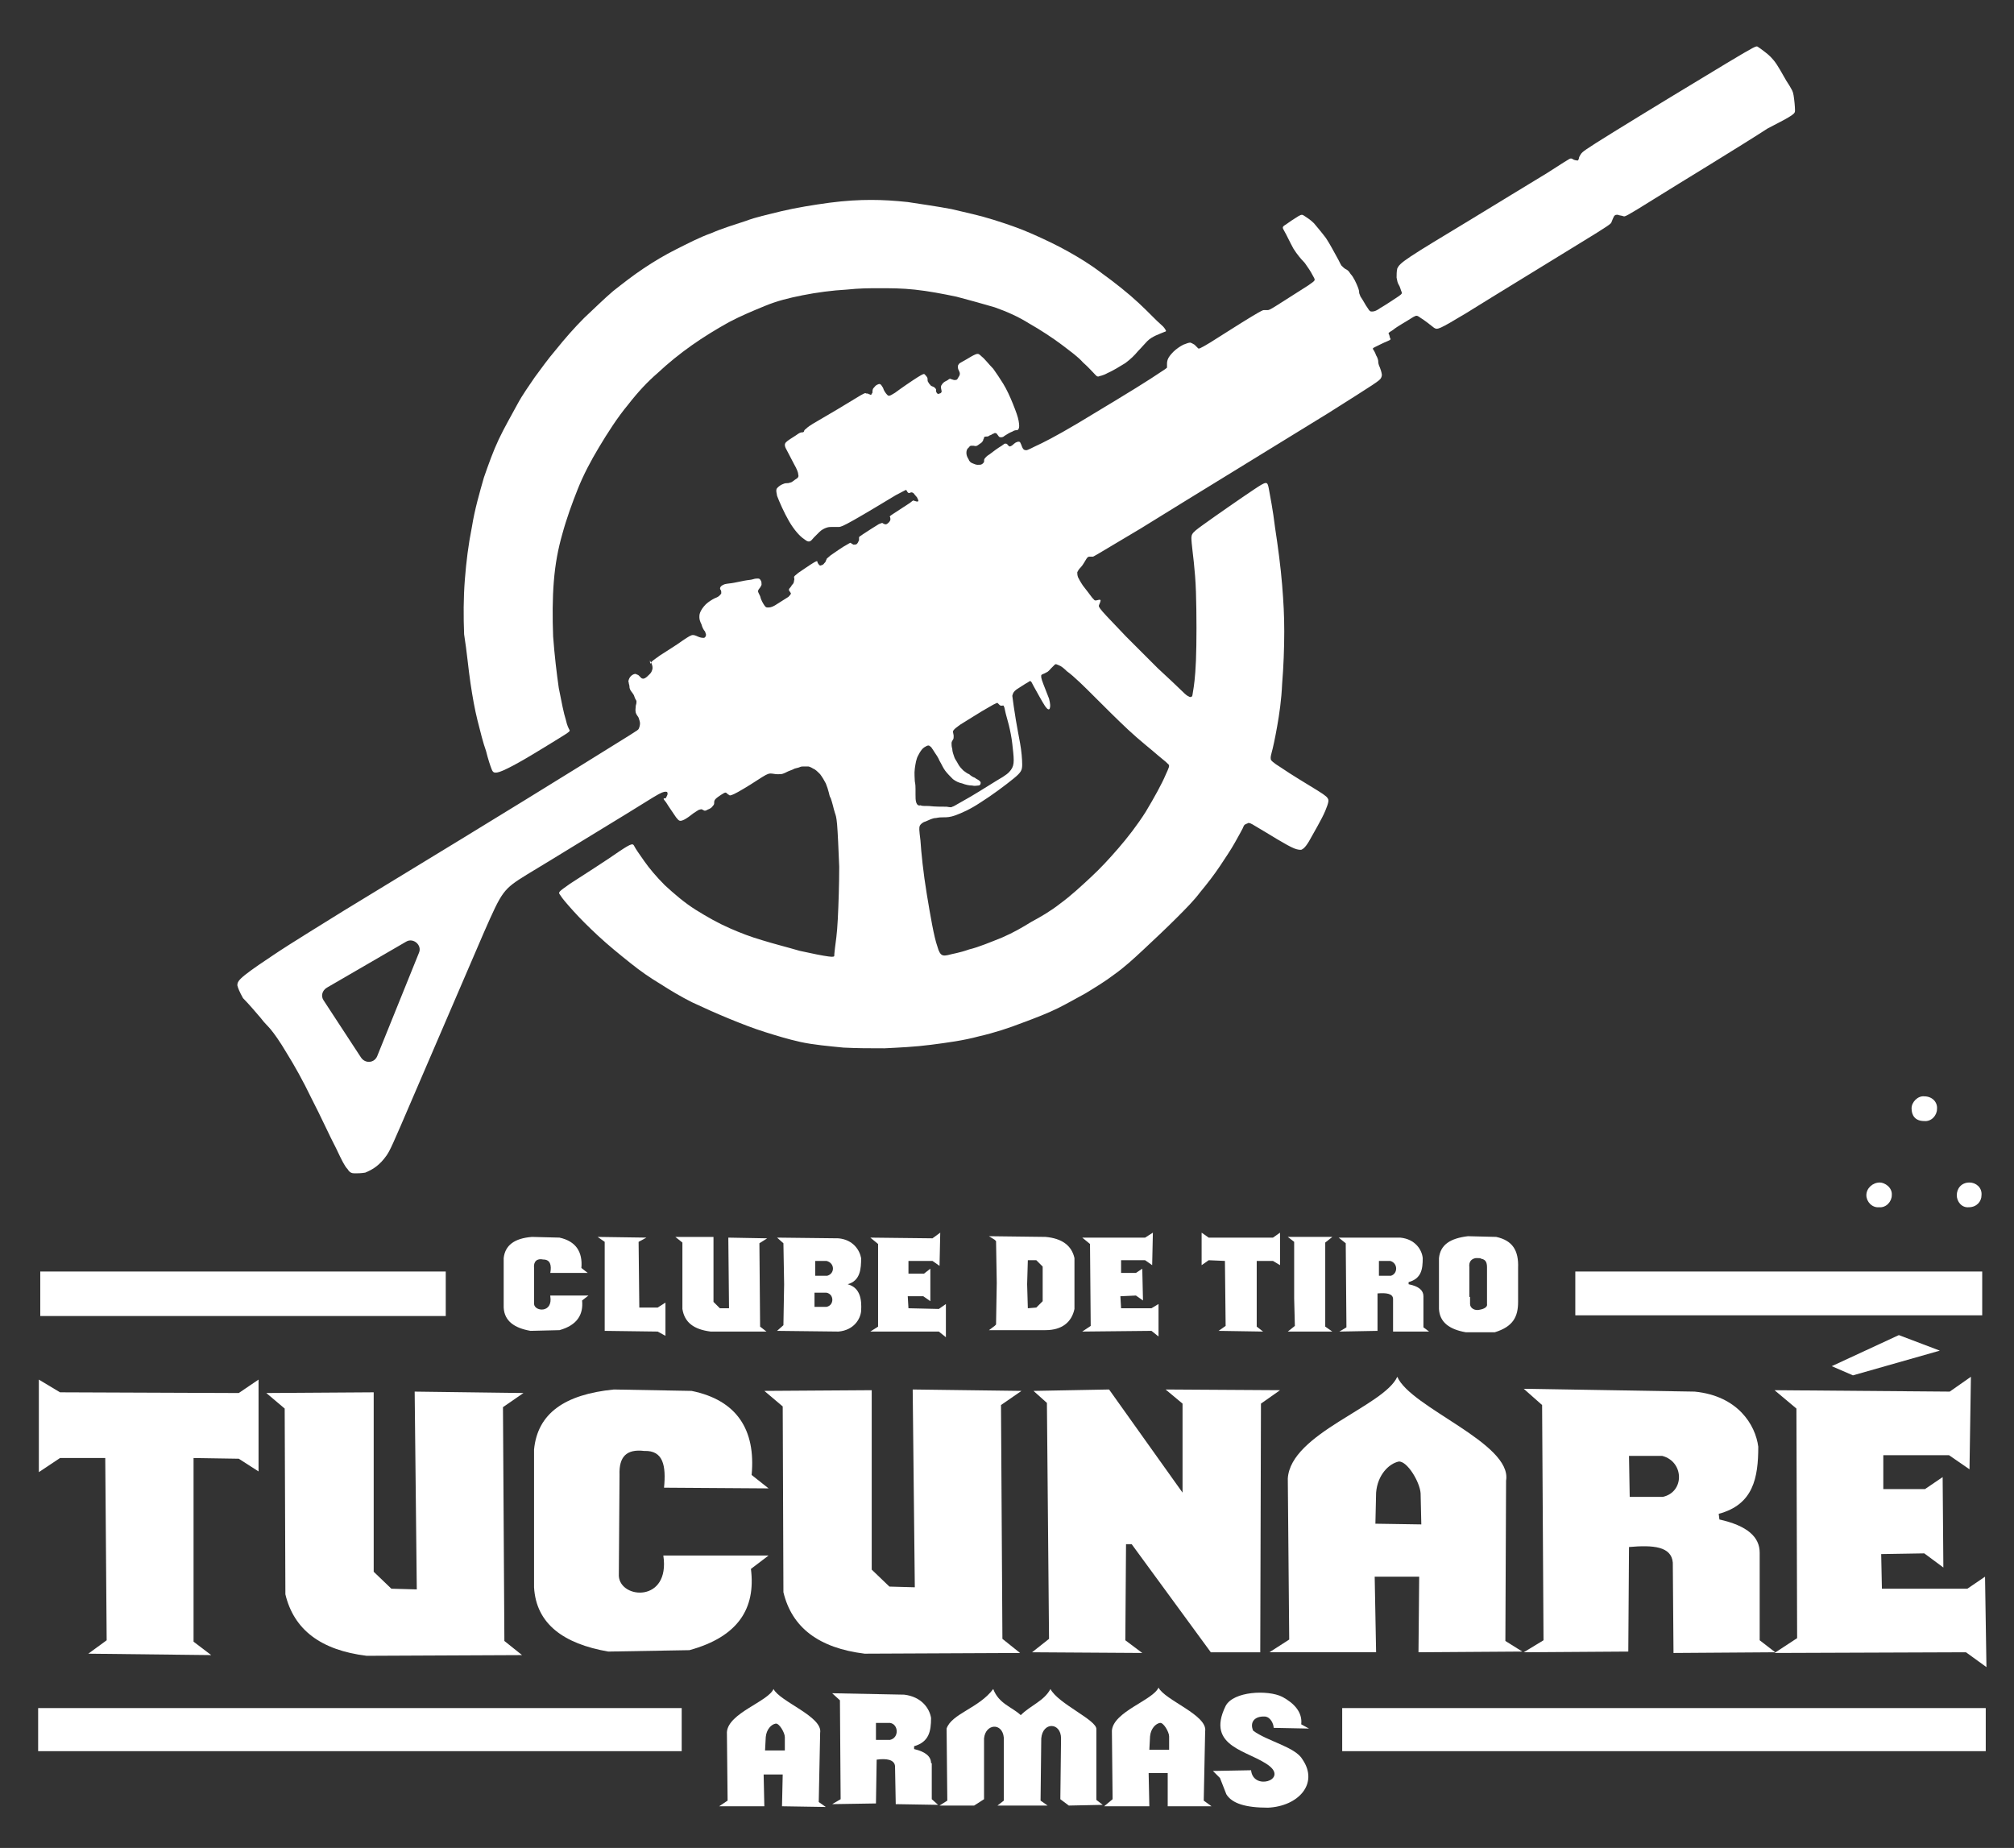
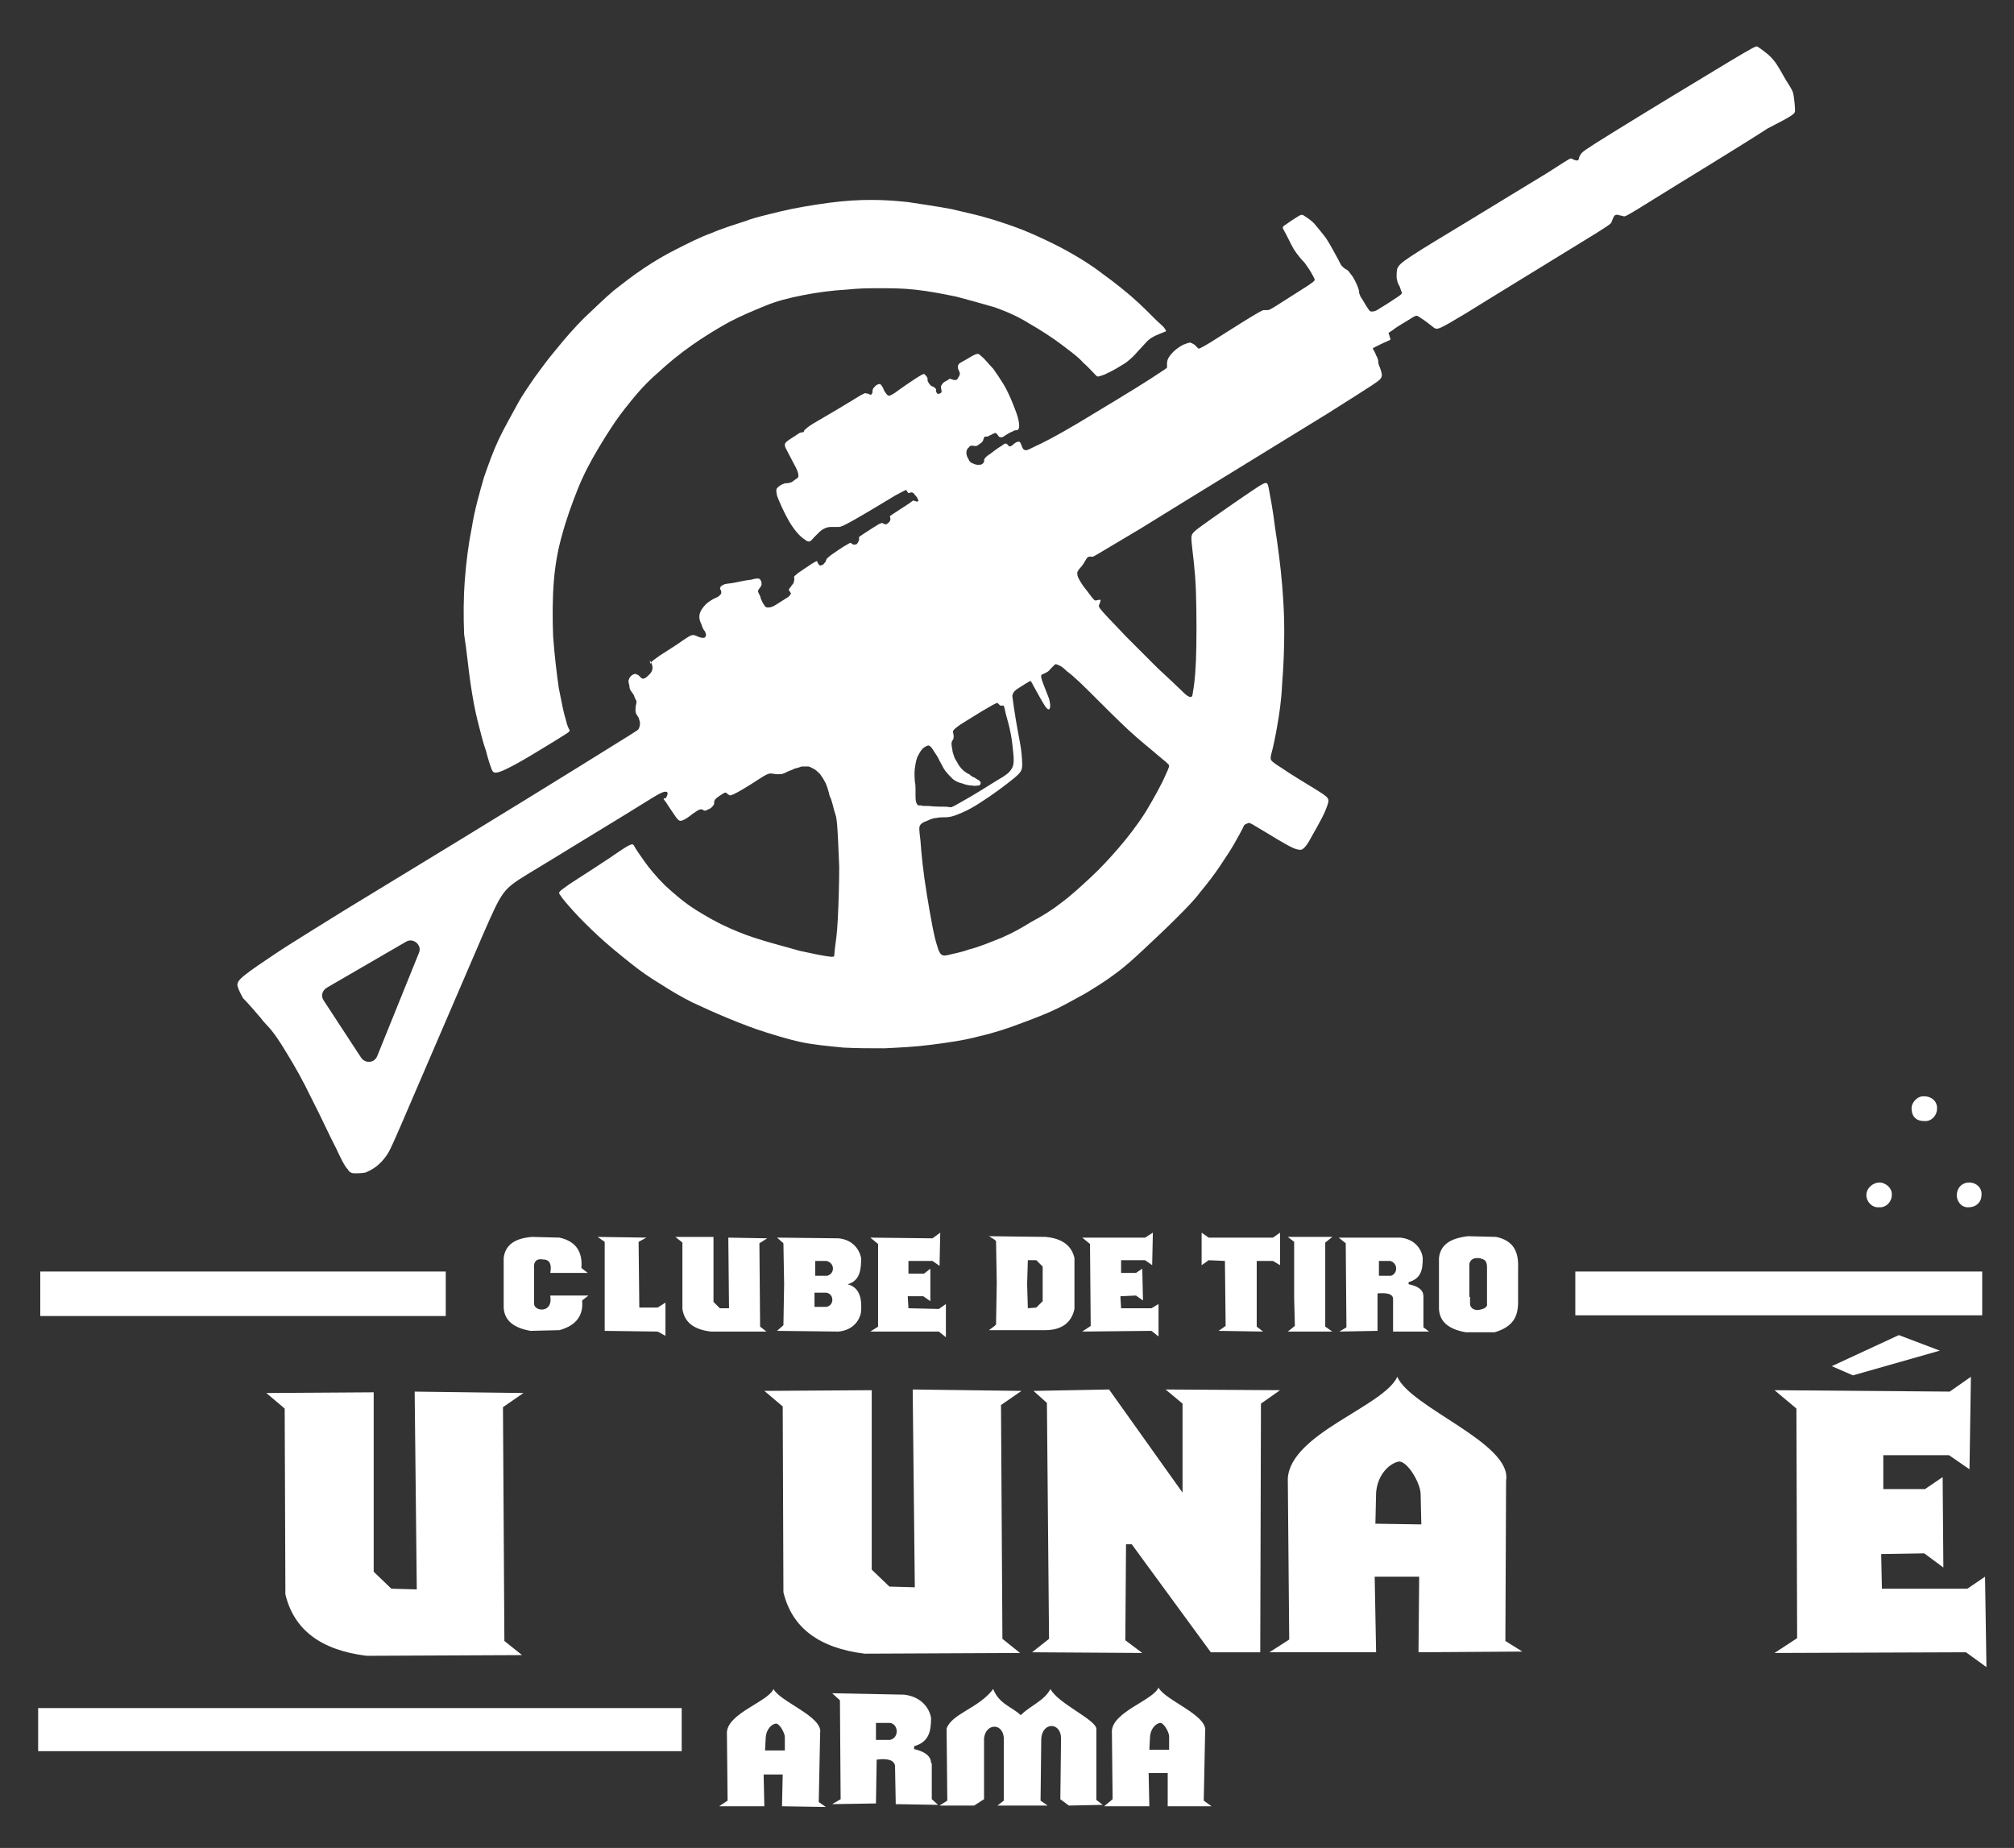
<svg xmlns="http://www.w3.org/2000/svg" id="Camada_1" x="0px" y="0px" viewBox="0 0 285.1 261.6" style="enable-background:new 0 0 285.1 261.6;" xml:space="preserve">
  <rect x="0" y="0" width="285.1" height="261.6" fill="#333333" stroke="none" />
  <style type="text/css">	.st0{fill:#FFFFFF;}</style>
  <g>
    <path class="st0" d="M36.9,144.1c0.6,0.8,0.9,1,1.4,1.6c0.5,0.6,1.3,1.7,2.3,3.4c1,1.6,2.3,3.9,3.5,6.4c1.3,2.5,2.6,5.4,3.5,7.1  c0.8,1.7,1.2,2.5,1.6,2.9c0.3,0.5,0.6,0.6,1,0.6s0.9,0,1.5-0.1c0.5-0.2,1.1-0.5,1.6-0.9c0.5-0.4,0.9-0.8,1.4-1.5s0.9-1.6,3.6-7.9  c2.7-6.3,7.7-17.9,10.2-23.7c2.6-5.9,2.7-6.1,6.1-8.2c3.5-2.1,10.3-6.3,14.1-8.6c3.7-2.3,4.5-2.8,5-3s0.6-0.1,0.7-0.1  c0.1,0.1,0.1,0.1,0.1,0.3c0,0.1-0.1,0.3-0.2,0.5S94.1,113,94,113c-0.1,0.1-0.1,0.1,0.3,0.6c0.3,0.5,1,1.5,1.4,2.1  c0.4,0.5,0.5,0.6,1,0.4c0.5-0.2,1.1-0.7,1.5-1c0.5-0.3,0.7-0.5,0.9-0.5c0.2-0.1,0.3,0,0.5,0.1c0.1,0.1,0.3,0.1,0.6-0.1  c0.3-0.1,0.6-0.3,0.7-0.5c0.2-0.2,0.2-0.3,0.2-0.5c0-0.1,0-0.3,0.2-0.5s0.5-0.4,0.8-0.6s0.5-0.3,0.6-0.3s0.2,0.1,0.3,0.2  c0.1,0.1,0.2,0.1,0.3,0.2c0.1,0,0.3,0,1.2-0.5c0.9-0.5,2.5-1.5,3.4-2.1c0.8-0.5,1-0.5,1.2-0.5c0.3,0,0.6,0.1,1,0.1  c0.3,0,0.6,0,0.8-0.1c0.3-0.1,0.6-0.3,0.9-0.4c0.3-0.1,0.5-0.2,0.7-0.3c0.3-0.1,0.5-0.1,0.7-0.2c0.2-0.1,0.4-0.1,0.6-0.1  s0.5,0,0.6,0s0.4,0.1,0.7,0.3c0.3,0.1,0.6,0.4,1,0.8c0.3,0.4,0.6,0.9,0.8,1.3c0.2,0.5,0.3,0.8,0.4,1.2c0.1,0.3,0.1,0.6,0.3,0.9  c0.1,0.3,0.2,0.6,0.3,1c0.1,0.4,0.2,0.8,0.3,1.1c0.1,0.3,0.2,0.5,0.3,1.6c0.1,1.2,0.2,3.5,0.3,6c0,2.5-0.1,5.4-0.2,7.4  c-0.1,2.1-0.3,3.3-0.4,4.1c-0.1,0.8-0.1,1-0.1,1.1c0,0.1-0.1,0.2-0.8,0.1c-0.8-0.1-2.3-0.4-4.1-0.8c-1.7-0.5-3.7-1-5.3-1.5  c-1.7-0.5-3-1-4.6-1.7s-3.2-1.6-4.8-2.6c-1.6-1-3.1-2.3-4.4-3.5c-1.2-1.2-2.2-2.4-2.9-3.4c-0.7-1-1.2-1.7-1.4-2.1s-0.3-0.5-2.1,0.7  c-1.7,1.2-5.3,3.5-7,4.6c-1.7,1.2-1.7,1.2-1.4,1.6c0.3,0.5,1,1.3,1.9,2.3c0.9,1,2.1,2.2,3.5,3.5c1.4,1.3,3,2.6,4.5,3.8  c1.5,1.2,2.8,2.1,4.3,3c1.4,0.9,2.9,1.8,4.5,2.6c1.7,0.8,3.5,1.6,5.2,2.3c1.7,0.7,3.5,1.4,5.1,1.9c1.6,0.5,3.2,1,5,1.4  s4.1,0.6,6.1,0.8c2,0.1,3.7,0.1,5.8,0.1c2-0.1,4.3-0.2,6.6-0.5c2.3-0.3,4.6-0.6,6.8-1.2c2.2-0.5,4.3-1.2,6.1-1.9  c1.9-0.7,3.7-1.4,5.1-2.1c1.4-0.7,2.6-1.4,3.9-2.1c1.3-0.8,2.8-1.7,4.1-2.7c1.4-1,2.6-2.1,4.1-3.5c1.5-1.4,3.2-3,4.6-4.4  c1.4-1.4,2.5-2.5,3.4-3.7c1-1.2,2-2.5,2.8-3.7c0.8-1.2,1.6-2.4,2.1-3.3s0.9-1.6,1.1-2c0.2-0.5,0.3-0.6,0.4-0.6  c0.1-0.1,0.3-0.1,0.4-0.2c0.2,0,0.3,0,1.1,0.5c0.7,0.4,2,1.2,3,1.8c1,0.6,1.9,1.1,2.4,1.3c0.5,0.2,0.8,0.2,1,0.2  c0.2-0.1,0.5-0.2,1.1-1.2c0.6-1.1,1.8-3.1,2.3-4.3c0.5-1.2,0.5-1.5,0.4-1.7c-0.1-0.2-0.2-0.4-1.5-1.2c-1.3-0.8-3.8-2.3-5.1-3.2  c-1.3-0.8-1.5-1.1-1.5-1.2s-0.1-0.2,0.1-0.9c0.2-0.7,0.5-2.1,0.8-3.8s0.6-3.7,0.7-6c0.2-2.4,0.3-5.1,0.3-7.4c0-2.3-0.1-4.1-0.3-6.6  c-0.2-2.5-0.6-5.5-1-8.1c-0.3-2.5-0.7-4.5-0.9-5.6c-0.2-1-0.3-1-2.1,0.2c-1.8,1.2-5.4,3.7-7.2,5c-1.8,1.3-1.7,1.3-1.6,2.6  c0.1,1.2,0.5,3.7,0.6,6.9c0.1,3.2,0.1,7.2,0,9.7c-0.1,2.5-0.3,3.7-0.4,4.3c-0.1,0.6-0.1,0.8-0.2,0.8c-0.1,0.1-0.3,0.1-0.4,0  c-0.2-0.1-0.3-0.1-1-0.8s-1.9-1.8-3.4-3.2c-1.4-1.4-3-3-4.5-4.5c-1.4-1.5-2.7-2.8-3.3-3.5c-0.6-0.7-0.6-0.8-0.5-1  c0.1-0.2,0.2-0.5,0.2-0.6s-0.1-0.1-0.2-0.1c-0.1,0-0.3,0.1-0.5,0.1s-0.1,0-0.5-0.4c-0.3-0.4-0.9-1.2-1.3-1.7  c-0.4-0.6-0.6-1-0.7-1.2c-0.1-0.3-0.1-0.5-0.1-0.7c0.1-0.2,0.2-0.4,0.5-0.7c0.3-0.3,0.6-0.9,0.8-1.2c0.2-0.3,0.3-0.3,0.5-0.3  c0.1,0,0.3,0,0.4,0c0.1,0,0.1,0,6.8-4c6.6-4.1,19.7-12.1,26.5-16.3c6.8-4.3,7.3-4.6,7.5-5s0.1-0.6,0-1c-0.1-0.3-0.2-0.6-0.3-0.8  c-0.1-0.3-0.1-0.5-0.1-0.6s-0.1-0.5-0.3-0.8c-0.1-0.3-0.3-0.7-0.4-0.8c-0.1-0.2-0.1-0.2,0.3-0.4c0.4-0.2,1.2-0.6,1.7-0.8  c0.5-0.2,0.5-0.3,0.4-0.4c-0.1-0.2-0.1-0.5-0.2-0.6c-0.1-0.2,0-0.2,0.6-0.6c0.6-0.5,1.9-1.2,2.5-1.6c0.6-0.4,0.8-0.4,0.8-0.4  c0.1,0,0.2,0,0.6,0.3c0.5,0.3,1.4,1,1.9,1.4c0.5,0.3,0.6,0.3,4.6-2.1c4-2.5,11.9-7.3,16.1-9.9c4.1-2.5,4.3-2.7,4.4-2.9  c0.1-0.2,0.1-0.3,0.2-0.5c0.1-0.2,0.2-0.5,0.3-0.5c0.1-0.1,0.2-0.1,0.4-0.1c0.2,0.1,0.5,0.1,0.8,0.2c0.2,0.1,0.3,0.1,4.3-2.4  s12.1-7.4,16.1-10c3.9-2,3.9-2.1,3.9-2.6s-0.1-1.5-0.2-2.1c-0.1-0.6-0.2-0.7-0.6-1.4c-0.5-0.7-1.2-2.1-1.8-3  c-0.6-0.9-1.2-1.4-1.6-1.7c-0.5-0.4-0.8-0.6-1.1-0.8c-0.2-0.1-0.3-0.1-4.3,2.3c-4,2.4-11.9,7.2-16.1,9.8s-4.4,2.8-4.6,3.1  c-0.2,0.3-0.3,0.5-0.3,0.7c-0.1,0.2-0.2,0.3-0.3,0.2c-0.2,0-0.5-0.1-0.6-0.2c-0.2-0.1-0.3-0.1-0.6,0.1c-0.2,0.1-0.5,0.3-3,1.9  c-2.5,1.5-7.2,4.4-11,6.7c-3.8,2.3-6.8,4.1-8.3,5.1c-1.5,1-1.7,1.3-1.9,1.7c-0.1,0.4-0.1,0.9-0.1,1.3c0.1,0.4,0.1,0.7,0.3,1  s0.3,0.8,0.4,1c0.1,0.2,0.1,0.3-0.5,0.7s-1.8,1.2-2.5,1.6c-0.7,0.5-1,0.5-1.2,0.5s-0.3,0-0.6-0.5c-0.3-0.4-0.7-1.2-1-1.6  c-0.2-0.5-0.2-0.5-0.2-0.6s0-0.3-0.2-0.8c-0.2-0.5-0.6-1.4-1-1.8c-0.3-0.5-0.5-0.6-0.7-0.7c-0.2-0.1-0.4-0.3-0.6-0.5  c-0.2-0.3-0.3-0.6-0.7-1.3c-0.4-0.7-0.9-1.7-1.5-2.6c-0.6-0.8-1.2-1.5-1.7-2.1c-0.5-0.5-1-0.8-1.3-1c-0.3-0.2-0.4-0.3-0.9,0  c-0.5,0.3-1.4,0.9-1.8,1.2c-0.5,0.3-0.5,0.4-0.2,0.9c0.3,0.5,0.8,1.6,1.3,2.5c0.5,0.8,1.1,1.5,1.4,1.8c0.3,0.3,0.3,0.4,0.6,0.8  s0.7,1.1,0.9,1.5s0.2,0.4-0.8,1.1c-1.1,0.7-3.3,2.1-4.4,2.8c-1.1,0.7-1.2,0.7-1.4,0.7c-0.1,0-0.3,0-0.5,0c-0.1,0-0.2,0-1.7,0.9  s-4.3,2.7-5.9,3.7c-1.5,0.9-1.6,0.9-1.7,0.8c-0.1-0.1-0.3-0.3-0.5-0.5c-0.2-0.1-0.3-0.2-0.6-0.3c-0.2,0-0.5,0.1-1,0.3  c-0.4,0.2-1,0.6-1.4,1s-0.7,0.8-0.8,1.1c-0.1,0.3-0.1,0.5-0.1,0.6c0,0.2,0,0.3,0,0.5c0,0.1,0,0.1-2.3,1.6c-2.3,1.5-7,4.3-10.3,6.3  c-3.2,1.9-5,2.8-6.1,3.3c-1,0.5-1.2,0.6-1.4,0.5c-0.2,0-0.3-0.2-0.4-0.4c-0.1-0.3-0.2-0.5-0.3-0.7c-0.1-0.1-0.3-0.1-0.5,0  c-0.3,0.1-0.5,0.4-0.7,0.5s-0.2,0.1-0.3,0.1c-0.1-0.1-0.3-0.2-0.3-0.3c-0.1-0.1-0.2-0.1-0.3-0.1s-0.1,0-0.5,0.3  c-0.5,0.3-1.2,0.8-1.7,1.2c-0.5,0.3-0.6,0.5-0.7,0.6c-0.1,0.1-0.1,0.3-0.1,0.5c-0.1,0.1-0.1,0.2-0.3,0.3c-0.1,0.1-0.3,0.1-0.6,0.1  c-0.2,0-0.5-0.1-0.7-0.2c-0.3-0.1-0.5-0.3-0.6-0.6c-0.2-0.3-0.3-0.6-0.3-0.9c0-0.3,0.1-0.6,0.3-0.7c0.1-0.2,0.2-0.2,0.3-0.3  c0.1,0,0.3,0,0.4,0c0.1,0,0.3,0.1,0.5,0c0.2-0.1,0.4-0.3,0.6-0.4c0.1-0.1,0.3-0.3,0.3-0.5c0.1-0.1,0.1-0.3,0.1-0.3  c0.1-0.1,0.2-0.1,0.3-0.1c0.1,0,0.3,0,0.4-0.1c0.1-0.1,0.3-0.1,0.4-0.2c0.1-0.1,0.3-0.1,0.4-0.2c0.1,0,0.2,0,0.3,0.1  c0.1,0.1,0.2,0.3,0.3,0.4c0.1,0.1,0.2,0.1,0.3,0.1c0.1,0,0.3,0,0.5-0.2c0.3-0.2,0.8-0.5,1.1-0.6c0.3-0.2,0.5-0.2,0.6-0.2  c0.1,0,0.2,0,0.3-0.2s0.1-0.5,0-1.1c-0.1-0.6-0.4-1.4-0.8-2.4c-0.4-1-0.9-2.1-1.4-2.9c-0.5-0.8-0.9-1.4-1.4-2.1  c-0.6-0.6-1.2-1.4-1.6-1.7c-0.4-0.4-0.5-0.4-0.6-0.4c-0.1,0-0.2,0-0.6,0.2s-1,0.6-1.4,0.8c-0.5,0.3-0.6,0.3-0.7,0.5  c-0.1,0.1-0.1,0.2-0.1,0.4c0,0.2,0.1,0.4,0.2,0.6c0.1,0.2,0.1,0.4,0,0.6c-0.1,0.2-0.2,0.3-0.3,0.5c-0.1,0.1-0.3,0.1-0.4,0.1  c-0.1,0-0.3-0.1-0.4-0.1c-0.1-0.1-0.3-0.1-0.4,0c-0.1,0.1-0.3,0.2-0.5,0.3c-0.2,0.1-0.4,0.3-0.5,0.5c-0.1,0.1-0.1,0.2-0.1,0.4  c0,0.1,0.1,0.4,0.1,0.5c0,0.1-0.1,0.3-0.3,0.3c-0.1,0.1-0.3,0.1-0.4-0.1c-0.1-0.1-0.1-0.3-0.1-0.5c-0.1-0.1-0.1-0.2-0.3-0.3  c-0.1-0.1-0.4-0.1-0.5-0.3c-0.1-0.1-0.2-0.2-0.3-0.4c-0.1-0.1-0.1-0.3-0.1-0.5s-0.3-0.5-0.4-0.6s-0.2-0.1-1,0.4  c-0.8,0.5-2.4,1.6-3.2,2.2c-0.8,0.5-0.9,0.5-1.1,0.3s-0.5-0.6-0.6-1c-0.2-0.3-0.3-0.5-0.4-0.5c-0.1-0.1-0.3,0-0.5,0.1  c-0.2,0.1-0.3,0.3-0.5,0.5c-0.1,0.2-0.1,0.4-0.1,0.6c-0.1,0.1-0.1,0.2-0.2,0.3c-0.1,0-0.2-0.1-0.3-0.1c-0.1-0.1-0.3-0.1-0.4-0.1  c-0.1-0.1-0.2-0.1-1.5,0.7c-1.3,0.8-3.8,2.3-5.2,3.1c-1.4,0.8-1.6,1-1.8,1.2c-0.2,0.1-0.3,0.3-0.3,0.4c-0.1,0.1-0.1,0.1-0.2,0.1  c-0.1,0-0.3,0-0.6,0.2c-0.4,0.3-1.1,0.7-1.5,1c-0.4,0.3-0.5,0.5-0.3,1c0.3,0.6,0.8,1.5,1.2,2.3c0.4,0.7,0.6,1.2,0.6,1.5  c0.1,0.3-0.1,0.5-0.3,0.6s-0.6,0.5-0.8,0.5c-0.3,0.1-0.3,0.1-0.5,0.1c-0.1,0-0.3,0-0.5,0.1c-0.3,0.1-0.6,0.3-0.8,0.5  s-0.3,0.3-0.1,1.2c0.3,0.8,1,2.4,1.7,3.6c0.7,1.2,1.5,2.1,2.1,2.5c0.5,0.4,0.7,0.4,0.9,0.3c0.2-0.1,0.3-0.3,0.5-0.5  c0.2-0.2,0.5-0.5,0.8-0.8c0.3-0.3,0.7-0.5,1-0.6s0.5-0.1,0.7-0.1c0.3,0,0.7,0,1,0c0.3,0,0.6-0.1,2.2-1s4.4-2.6,5.9-3.5  c1.5-0.8,1.5-0.8,1.5-0.7c0.1,0.1,0.1,0.2,0.2,0.3c0.1,0.1,0.1,0.1,0.2,0.1c0.1,0,0.2-0.1,0.3-0.1s0.1,0,0.3,0.1  c0.1,0.1,0.3,0.4,0.5,0.6c0.1,0.2,0.2,0.4,0.2,0.5c0,0.1-0.1,0.1-0.2,0.1c-0.1,0-0.3-0.1-0.4-0.1c-0.1-0.1-0.1-0.1-0.6,0.3  c-0.6,0.4-1.7,1.1-2.3,1.5s-0.6,0.4-0.5,0.5c0,0.1,0.1,0.3,0,0.5c-0.1,0.2-0.3,0.4-0.5,0.5c-0.2,0.1-0.5-0.1-0.5-0.1  c-0.1-0.1-0.1-0.1-0.6,0.1c-0.5,0.3-1.6,1-2.2,1.4c-0.6,0.4-0.6,0.4-0.6,0.5c0,0.1,0,0.2,0,0.4c-0.1,0.1-0.1,0.3-0.3,0.5  c-0.1,0.1-0.3,0.1-0.5,0.1c-0.1-0.1-0.3-0.1-0.3-0.2c-0.1-0.1-0.1-0.1-0.6,0.2c-0.6,0.3-1.7,1.1-2.3,1.5c-0.6,0.5-0.6,0.5-0.6,0.6  c-0.1,0.1-0.1,0.4-0.3,0.5c-0.1,0.2-0.3,0.3-0.4,0.3c-0.1,0.1-0.3,0.1-0.4-0.1c-0.1-0.1-0.2-0.3-0.2-0.4c0-0.1-0.1-0.1-0.6,0.2  c-0.5,0.3-1.5,1-2.1,1.4c-0.5,0.4-0.6,0.5-0.6,0.6c0,0.1,0.1,0.3,0,0.5c0,0.2-0.1,0.5-0.3,0.6c-0.1,0.3-0.4,0.5-0.4,0.6  c-0.1,0.2,0.1,0.3,0.2,0.5c0.1,0.1,0.1,0.2-0.3,0.6c-0.5,0.3-1.4,0.9-1.9,1.2s-0.8,0.3-1,0.3c-0.2,0-0.3,0-0.5-0.3  s-0.5-0.8-0.6-1.3c-0.2-0.4-0.3-0.6-0.3-0.7s0.1-0.3,0.2-0.4c0.1-0.1,0.2-0.3,0.3-0.5c0-0.2,0-0.5-0.1-0.6  c-0.1-0.2-0.2-0.3-0.4-0.3s-0.4,0-0.7,0.1s-0.7,0.1-1.2,0.2c-0.5,0.1-1,0.2-1.5,0.3c-0.5,0.1-0.9,0.1-1.3,0.2  c-0.3,0.1-0.6,0.3-0.6,0.4c-0.1,0.1-0.1,0.3,0,0.4c0.1,0.1,0.1,0.3,0.1,0.5c-0.1,0.2-0.4,0.5-0.7,0.6s-0.8,0.4-1.2,0.7  s-0.8,0.8-1,1.2c-0.2,0.4-0.2,0.6-0.2,0.9c0,0.3,0.1,0.6,0.3,1c0.1,0.4,0.3,0.8,0.5,1c0.1,0.3,0.2,0.5,0.1,0.6  c0,0.1-0.1,0.3-0.3,0.3c-0.1,0-0.3,0-0.6-0.1c-0.3-0.1-0.6-0.3-0.9-0.3c-0.3,0-0.6,0.2-1.5,0.8c-0.8,0.6-2.3,1.5-3.2,2.1  c-0.8,0.6-1.2,0.8-1.3,1.1S92,93.3,92,93.5c0.1,0.2,0.2,0.3,0.3,0.6c0.1,0.3,0.1,0.6,0,0.8c-0.1,0.3-0.2,0.4-0.4,0.6  s-0.4,0.4-0.6,0.5c-0.2,0.1-0.3,0.1-0.5,0c-0.1-0.1-0.3-0.3-0.4-0.4c-0.1-0.1-0.3-0.1-0.4-0.2c-0.1,0-0.2,0-0.4,0.1  c-0.2,0.1-0.4,0.3-0.5,0.5c-0.1,0.2-0.2,0.5-0.1,0.6c0,0.2,0.1,0.4,0.1,0.5s0,0.3,0.1,0.5c0.1,0.3,0.5,0.6,0.6,1s0.3,0.5,0.3,0.7  s0,0.3-0.1,0.6c0,0.3-0.1,0.6,0,1c0.1,0.3,0.3,0.5,0.4,0.7c0.1,0.3,0.2,0.6,0.2,0.8c0,0.3-0.1,0.6-0.2,0.8s-0.5,0.4-8.7,5.5  s-24.6,15.1-33,20.2c-8.4,5.2-8.8,5.5-10,6.3s-3,2-4,2.8c-1,0.8-1.1,1.1-1.1,1.5c0.1,0.4,0.3,0.9,0.8,1.8  C35.2,142.1,36.3,143.4,36.9,144.1z M143.9,97.6c0.5-0.3,1.2-0.8,1.6-1c0.4-0.3,0.4-0.3,0.8,0.5c0.4,0.7,1.2,2.2,1.6,2.8  s0.6,0.6,0.7,0.4c0.1-0.3,0.1-0.6-0.1-1.4c-0.3-0.8-0.8-2-1-2.6c-0.2-0.6-0.1-0.8,0-0.8c0.1-0.1,0.3-0.1,0.6-0.3  c0.3-0.1,0.5-0.4,0.7-0.6s0.3-0.3,0.5-0.5c0.1-0.1,0.2-0.1,0.4,0c0.2,0.1,0.5,0.1,1.3,0.9c1.1,0.8,2.5,2.2,4,3.7  c1.5,1.5,3.1,3.1,4.7,4.6c1.6,1.5,3.4,2.9,4.3,3.7c1,0.8,1.2,1,1.4,1.2s0.1,0.4-0.4,1.5c-0.5,1.2-1.6,3.2-2.8,5.2  c-1.2,1.9-2.6,3.7-3.9,5.2c-1.3,1.5-2.5,2.8-3.9,4.1c-1.4,1.3-2.8,2.6-4.3,3.7c-1.4,1.1-2.8,1.9-4.1,2.6c-1.3,0.8-2.5,1.5-4.1,2.2  c-1.5,0.6-3.4,1.4-4.7,1.7c-1.4,0.5-2.3,0.6-3,0.8c-0.6,0.1-1.1,0.3-1.5-1.2c-0.5-1.4-1-4.4-1.5-7.4c-0.5-3-0.8-6-0.9-7.6  c-0.2-1.6-0.2-1.8-0.1-2.1c0.1-0.2,0.4-0.5,0.8-0.6c0.5-0.2,1-0.5,1.5-0.5c0.5-0.1,0.7-0.1,1.1-0.1s0.9,0,1.7-0.3  c0.8-0.3,2-0.8,3.5-1.8c1.6-1,3.6-2.5,4.7-3.4c1.1-0.9,1.2-1.2,1.2-2c0-0.7-0.1-1.9-0.3-3s-0.4-2.1-0.6-3.3  c-0.2-1.2-0.4-2.6-0.5-3.4C143.4,98.1,143.5,97.9,143.9,97.6z M129.5,108.8c0.1-0.7,0.2-1.4,0.5-1.9c0.3-0.6,0.6-1,1-1.2  c0.3-0.2,0.5-0.2,0.6-0.1c0.1,0.1,0.3,0.2,0.3,0.3c0.1,0.1,0.2,0.3,0.4,0.6s0.5,0.7,0.7,1.2c0.3,0.5,0.5,1,0.8,1.4s0.7,0.8,1.1,1.2  c0.4,0.3,0.8,0.5,1.3,0.6c0.5,0.2,1,0.3,1.4,0.3c0.4,0.1,0.7,0,0.9,0s0.2-0.1,0.3-0.2c0-0.1,0.1-0.3-0.1-0.4  c-0.1-0.2-0.5-0.3-0.7-0.5c-0.3-0.1-0.6-0.3-0.8-0.5c-0.3-0.1-0.5-0.3-0.8-0.5c-0.3-0.3-0.6-0.6-0.8-1s-0.4-0.6-0.5-0.9  c-0.1-0.3-0.3-0.8-0.3-1.2c-0.1-0.3-0.1-0.6-0.1-0.8s0.1-0.3,0.2-0.5c0.1-0.1,0.1-0.3,0.1-0.5s-0.1-0.5-0.1-0.6s0-0.3,1-1  c1-0.6,3-1.9,4.1-2.5c1-0.6,1.2-0.6,1.2-0.6c0.1,0.1,0.2,0.2,0.3,0.3c0.1,0.1,0.2,0.1,0.3,0.1c0.1,0,0.3-0.1,0.3,0.1  c0.1,0.1,0.1,0.3,0.2,0.7c0.1,0.5,0.3,1.1,0.5,1.9c0.2,0.8,0.4,1.8,0.5,2.7c0.1,0.9,0.2,1.7,0.2,2.3c0,0.6-0.1,1-0.4,1.4  c-0.3,0.4-0.6,0.7-2,1.5c-1.3,0.8-3.5,2.2-4.8,2.9c-1.2,0.7-1.4,0.8-1.5,0.8c-0.1,0.1-0.2,0.1-0.8,0c-0.6,0-1.7,0-2.5-0.1  c-0.7,0-1,0-1.2-0.1c-0.3,0.1-0.5-0.1-0.6-0.4c-0.1-0.3-0.1-0.7-0.1-1.1c0-0.3,0-0.6,0-0.8c0-0.3,0-0.6-0.1-1.1  C129.5,110.2,129.4,109.5,129.5,108.8z M46.3,139.8l11.2-6.5c1-0.6,2.3,0.5,1.8,1.6l-5.9,14.6c-0.4,1-1.7,1.1-2.3,0.2l-5.3-8.1  C45.4,141,45.6,140.2,46.3,139.8z" />
    <path class="st0" d="M66.6,96.7c0.3,2,0.6,3.7,1,5.3c0.4,1.6,0.8,3.2,1.2,4.3c0.3,1.2,0.6,2.1,0.8,2.6c0.2,0.5,0.4,0.8,2.2-0.1  c1.9-0.9,5.4-3.1,7.2-4.2s1.7-1.1,1.6-1.3c-0.1-0.2-0.3-0.5-0.5-1.4c-0.3-0.9-0.6-2.5-1-4.5c-0.3-2.1-0.6-4.6-0.8-7.3  c-0.1-2.6-0.1-5.4,0.1-7.8c0.2-2.5,0.6-4.6,1.2-6.7c0.6-2.2,1.4-4.4,2.2-6.4c0.8-2,1.8-3.9,3-5.9c1.2-2,2.6-4.2,4.1-6  c1.4-1.8,2.7-3.2,4.2-4.5c1.5-1.4,3.1-2.7,4.8-3.9c1.7-1.2,3.5-2.3,5.3-3.3c1.7-0.9,3.4-1.6,5.1-2.3s3.3-1.1,5.3-1.5  c2-0.4,4.3-0.7,6.2-0.8c1.9-0.2,3.2-0.2,4.7-0.2c1.5,0,3.2,0,5,0.2c1.9,0.2,4,0.6,5.9,1c1.9,0.5,3.7,1,5.4,1.5  c1.7,0.6,3.3,1.3,4.9,2.3c1.6,0.9,3.4,2.1,4.6,3c1.3,1,2.3,1.7,3,2.5c0.8,0.7,1.4,1.4,1.7,1.7c0.3,0.3,0.3,0.3,0.5,0.3  c0.2-0.1,0.6-0.1,1.3-0.5c0.7-0.3,1.7-0.9,2.5-1.4c0.8-0.6,1.3-1.1,1.8-1.7c0.5-0.5,0.9-1,1.3-1.4s0.8-0.6,1.2-0.8  c0.5-0.2,0.9-0.4,1.2-0.5c0.3-0.1,0.3-0.1,0.2-0.3c-0.1-0.1-0.1-0.3-0.7-0.8s-1.6-1.6-3.1-3s-3.4-2.9-5.2-4.2  c-1.7-1.3-3.2-2.2-4.8-3.1c-1.6-0.9-3.3-1.7-5.1-2.5c-1.8-0.8-3.6-1.4-5.5-2c-1.9-0.6-3.8-1-5.9-1.5c-2.1-0.4-4.3-0.7-6.2-1  c-1.9-0.2-3.5-0.3-5.2-0.3c-1.7,0-3.6,0.1-5.9,0.4c-2.2,0.3-4.7,0.7-6.8,1.2c-2,0.5-3.5,0.8-5.1,1.4c-1.5,0.5-3.2,1-4.8,1.7  c-1.7,0.6-3.4,1.5-5,2.3c-1.6,0.8-3.1,1.7-4.6,2.7s-2.9,2.1-4.3,3.2c-1.4,1.2-2.6,2.4-4.1,3.8c-1.4,1.4-2.8,3-4,4.5  c-1.2,1.4-2.1,2.7-3,3.9c-0.8,1.2-1.7,2.4-2.5,3.9c-0.8,1.5-1.8,3.2-2.6,4.9c-0.8,1.7-1.4,3.4-2.1,5.4c-0.6,2.1-1.3,4.5-1.7,7  c-0.5,2.5-0.8,4.9-1,7.5c-0.2,2.6-0.2,5.2-0.1,7.7C66.1,92.3,66.3,94.7,66.6,96.7z" />
-     <polygon class="st0" points="14.9,206.4 15.1,232.2 12.5,234.1 29.9,234.3 27.4,232.4 27.4,206.4 33.8,206.5 36.6,208.3   36.6,195.3 33.8,197.2 8.5,197.1 5.5,195.3 5.5,208.4 8.5,206.4  " />
    <path class="st0" d="M58.7,197l0.3,28l-3.6-0.1l-2.5-2.4v-25.4l-15.2,0.1l2.6,2.2l0.1,26.3c1.2,5,5,7.9,11.5,8.7l22-0.1l-2.5-2  l-0.2-33.1l2.9-2L58.7,197z" />
    <path class="st0" d="M129.2,196.7l0.3,28l-3.6-0.1l-2.5-2.4v-25.4l-15.2,0.1l2.6,2.2l0.1,26.3c1.2,5,5,7.9,11.5,8.7l22-0.1l-2.5-2  l-0.2-33.1l2.9-2L129.2,196.7z" />
-     <path class="st0" d="M106.3,222.1l2.5-1.9H93.9c1,6.7-6.1,6.2-6.3,2.9l0.1-14.3c-0.1-2.6,1-3.7,3.5-3.4c2.7-0.1,3.1,2.1,2.8,5.2  l14.8,0.1l-2.4-1.9c0.6-6.4-2.1-10.6-8.5-11.9l-11-0.2c-7,0.7-10.8,3.4-11.3,8.5v19.5c0.3,5.2,4.2,8,10.5,9.1l11.5-0.2  C104.5,231.7,107,227.7,106.3,222.1z" />
    <polygon class="st0" points="160.2,218.6 171.4,233.9 178.4,233.9 178.5,198.7 181.2,196.8 165,196.7 167.4,198.7 167.4,211.3   157,196.7 146.3,196.9 148.2,198.6 148.5,232 146.1,233.9 161.7,234 159.3,232.2 159.4,218.6  " />
    <path class="st0" d="M215.5,233.8l-2.4-1.5l0.1-22.7c0.9-5.3-13.5-10.3-15.4-14.7c-1.9,4.2-15.1,8-15.5,14.4l0.2,22.8l-2.8,1.8  h15.1l-0.2-10.7h6.3l-0.1,10.7L215.5,233.8z M194.7,215.7l0.1-4.4c0.2-2.5,1.8-4.1,3.2-4.4c1.2-0.1,3,2.9,3.1,4.5l0.1,4.4  L194.7,215.7z" />
    <path class="st0" d="M116.1,245.3c0.4-2.3-5.7-4.4-6.6-6.2c-0.8,1.8-6.4,3.4-6.6,6.1l0.1,9.7l-1.2,0.8h6.4l-0.1-4.5h2.7l-0.1,4.5  l6.2,0.1l-1-0.7L116.1,245.3z M111,247.8h-2.7l0.1-1.9c0.1-1.1,0.8-1.8,1.4-1.9c0.5-0.1,1.3,1.3,1.3,1.9V247.8z" />
    <path class="st0" d="M170.6,245.1c0.4-2.3-5.7-4.4-6.6-6.2c-0.8,1.8-6.4,3.4-6.6,6.1l0.1,9.7l-1.2,1h6.4l-0.1-4.7h2.7v4.7h6.2  l-1.1-0.8L170.6,245.1z M165.4,247.7h-2.7l0.1-1.9c0.1-1.1,0.8-1.8,1.4-1.9c0.5-0.1,1.3,1.3,1.3,1.9V247.7z" />
-     <path class="st0" d="M230.5,233.8l0.1-14.8c3.4-0.3,6-0.1,6.2,2.2l0.1,12.8l14.4-0.1l-2.2-1.7v-12.4c0-2.2-1.7-3.8-5.7-4.7  l-0.1-0.8c4.9-1.3,5.6-5.1,5.6-9.5c-0.4-3.1-2.9-7.2-9-7.8l-24.2-0.4l2.6,2.3l0.2,33.3l-2.8,1.7L230.5,233.8z M235.3,206.1  c3.1,0.8,3.2,5.1,0.1,5.8h-4.7l-0.1-5.8L235.3,206.1z" />
    <path class="st0" d="M131.8,249.6c0-0.9-0.7-1.6-2.4-2v-0.4c2.1-0.6,2.4-2.1,2.4-4c-0.2-1.3-1.3-3-3.8-3.3l-10.2-0.2l1.1,1l0.1,14  l-1.2,0.7l6.2-0.1l0.1-6.2c1.4-0.2,2.5,0,2.6,0.9l0.1,5.4l6,0.1l-0.9-0.8V249.6z M126,246.3h-2v-2.4h2  C127.2,244.1,127.3,246,126,246.3z" />
    <polygon class="st0" points="266.4,224.9 266.3,220 272.4,219.9 275.1,221.9 275,209.1 272.5,210.8 266.6,210.8 266.6,206   275.9,206 278.8,208 279,194.9 276,197 251.2,196.8 254.3,199.4 254.4,231.9 251.2,234 278.3,233.9 281.2,236 281,223.2   278.5,224.9  " />
    <polygon class="st0" points="268.8,189 259.3,193.4 262.3,194.7 274.6,191.2  " />
    <rect x="223" y="180" class="st0" width="57.6" height="6.2" />
    <polygon class="st0" points="63.1,186.3 63.1,180 23.8,180 15.9,180 5.7,180 5.7,186.3 23.8,186.3  " />
-     <rect x="190" y="241.8" class="st0" width="91.1" height="6.1" />
    <rect x="5.4" y="241.8" class="st0" width="91.1" height="6.1" />
    <path class="st0" d="M155.2,244.8c0.1-1.3-5.4-3.6-6.5-5.7c-0.9,1.7-2.8,2.3-4.2,3.7c-1.3-1.2-3.1-1.6-3.9-3.7  c-2,2.7-5.9,3.5-6.6,5.6l0.1,10.2l-1.1,0.7h4.9l1.4-0.9v-8.6c0.2-2.1,2.6-2.3,2.8-0.1v8.9l-0.9,0.7h7.1l-1-0.7l0.1-8.8  c0.2-2.4,2.8-2.3,2.8,0l-0.1,8.6l1.2,0.9l4.8-0.1l-0.9-0.7V244.8z" />
-     <path class="st0" d="M179.1,243c0.8,0.1,1.2,1.1,1.2,1.6l5,0.1l-1.1-0.6c0.2-1.7-1-3-2.7-3.9c-2-1-6.9-0.8-8,1.3  c-2.9,5.9,3.4,6.3,6.2,8.5c2.5,2-2.3,3.5-2.6,0.6l-5.4,0.1l1,1l0.9,2.3c0.8,1.3,2.7,1.9,5.9,1.9c4.3-0.2,7.2-3.4,4.9-6.8  c-1-1.8-5-2.6-7-4.1C176.9,243.9,177.5,242.9,179.1,243z" />
    <polygon class="st0" points="188.6,188.5 187.6,187.8 187.6,182 187.6,179.9 187.6,175.9 188.6,175.1 182.3,175.1 183.2,175.8   183.2,181.6 183.2,183.8 183.3,187.7 182.3,188.5  " />
    <polygon class="st0" points="180.2,178.5 181.2,179.1 181.2,174.5 180.2,175.2 171.1,175.2 170.1,174.5 170.1,179.1 171.1,178.4   173.4,178.5 173.5,187.7 172.5,188.4 178.8,188.5 177.9,187.8 177.9,178.5  " />
    <polygon class="st0" points="85.6,188.4 93.1,188.5 94.2,189.1 94.2,184.4 93.1,185.1 90.5,185.1 90.4,175.8 91.5,175.2   84.6,175.1 85.6,175.8 85.6,185.1  " />
    <path class="st0" d="M100.6,188.5h7.9l-0.9-0.7l-0.1-11.8l1.1-0.7l-5.5-0.1l0.1,10h-1.3l-0.9-0.9v-9.2h-5.4l1,0.8v9.4  C96.9,187.2,98.2,188.2,100.6,188.5z" />
    <path class="st0" d="M152.1,185.3v-1.6v-2v-2v-1.6c-0.4-1.8-1.8-2.8-4.1-3l-8-0.1l0.8,0.5l0.2,0.2l0.1,5.9l-0.1,5.9l-0.2,0.2  l-0.8,0.6h8C150.3,188.3,151.7,187.2,152.1,185.3z M147.6,184.2l-0.9,0.9l-1.2,0.1l-0.1-3.4l0.1-3.4h1.2l0.9,0.9V184.2z" />
    <path class="st0" d="M77.9,183.5c0.4,2.4-2.2,2.2-2.3,1.1v-5.1c-0.1-0.9,0.4-1.4,1.3-1.2c1,0,1.2,0.8,1,1.9h5.3l-0.9-0.7  c0.2-2.3-0.8-3.8-3.1-4.3l-3.9-0.1c-2.5,0.2-3.8,1.2-4,3v7c0.1,1.9,1.5,2.9,3.8,3.3l4.1-0.1c2.5-0.7,3.4-2.2,3.2-4.2l0.9-0.7H77.9z  " />
    <path class="st0" d="M195,188.4v-5.3c1.2-0.1,2.2,0,2.2,0.8v4.6h5.1l-0.8-0.6v-4.4c0-0.8-0.6-1.4-2.1-1.7v-0.3c1.8-0.5,2-1.8,2-3.4  c-0.1-1.1-1-2.7-3.2-2.9h-8.7l1,0.8l0.1,11.9l-1,0.6L195,188.4z M195.1,178.5h1.7c1.1,0.3,1.1,1.8,0.1,2.1h-1.7V178.5z" />
    <path class="st0" d="M110,188.4L110,188.4l8.7,0.1c2.2-0.2,3.1-1.8,3.2-2.9c0.1-1.6-0.1-3.3-1.9-3.8c1.8-0.5,1.9-2.2,1.9-3.7  c-0.2-1.1-1.1-2.6-3.2-2.8l-8.7-0.1l0.9,0.8l0.1,5.8l-0.1,5.8L110,188.4z M117,185h-1.7V183h1.7C118.1,183.2,118.1,184.8,117,185z   M115.3,178.5h1.7c1.2,0.3,1.2,1.8,0.1,2.1h-1.7V178.5z" />
    <path class="st0" d="M211.6,188.6c2.6-0.8,3.3-2.2,3.3-4.3v-4.8c0.1-2.5-0.8-3.9-3.1-4.4l-4-0.1c-2.5,0.3-3.9,1.2-4.1,3.1v5.4v0.7  v1.1c0.1,1.9,1.5,2.9,3.8,3.3L211.6,188.6z M208,183.6v-3.5v-0.4v-0.3c-0.1-0.8,0.3-1.2,0.9-1.3c0.1,0,0.2,0,0.3,0  c0.2,0,0.4,0,0.5,0.1c0.6,0.1,0.8,0.5,0.8,1.2v4.5v0.7c0.1,0.4-0.4,0.7-1,0.8c-0.7,0.2-1.4-0.2-1.4-0.8V183.6z" />
    <polygon class="st0" points="132.9,188.5 133.9,189.3 133.9,184.6 132.9,185.3 128.6,185.2 128.5,183.5 130.7,183.5 131.7,184.2   131.7,179.6 130.8,180.3 128.6,180.3 128.6,178.5 132,178.5 133,179.2 133.1,174.5 132,175.3 123.2,175.2 124.3,176.1 124.3,187.8   123.2,188.5  " />
    <polygon class="st0" points="163,188.4 164,189.2 164,184.6 163,185.2 158.7,185.2 158.6,183.5 160.8,183.4 161.8,184.1   161.7,179.6 160.8,180.2 158.7,180.2 158.7,178.4 162.1,178.4 163.1,179.1 163.2,174.5 162.1,175.2 153.2,175.2 154.3,176.1   154.4,187.7 153.2,188.5  " />
    <path class="st0" d="M278.7,170.9c1.1,0,1.8-0.8,1.8-1.7c0.1-1.1-0.8-1.8-1.7-1.8c-1.2,0-1.8,0.9-1.8,1.8  C277,170.1,277.7,171,278.7,170.9z" />
    <path class="st0" d="M266,170.9c1,0.1,1.8-0.8,1.8-1.7c0.1-1.1-1-1.8-1.7-1.8c-1,0-1.9,0.8-1.9,1.8C264.2,170.1,265,171,266,170.9z  " />
    <path class="st0" d="M272.4,158.7c1,0.1,1.8-0.8,1.8-1.7c0.1-1-0.7-1.8-1.8-1.8c-0.9-0.1-1.8,0.8-1.8,1.7  C270.6,157.9,271.1,158.7,272.4,158.7z" />
  </g>
</svg>